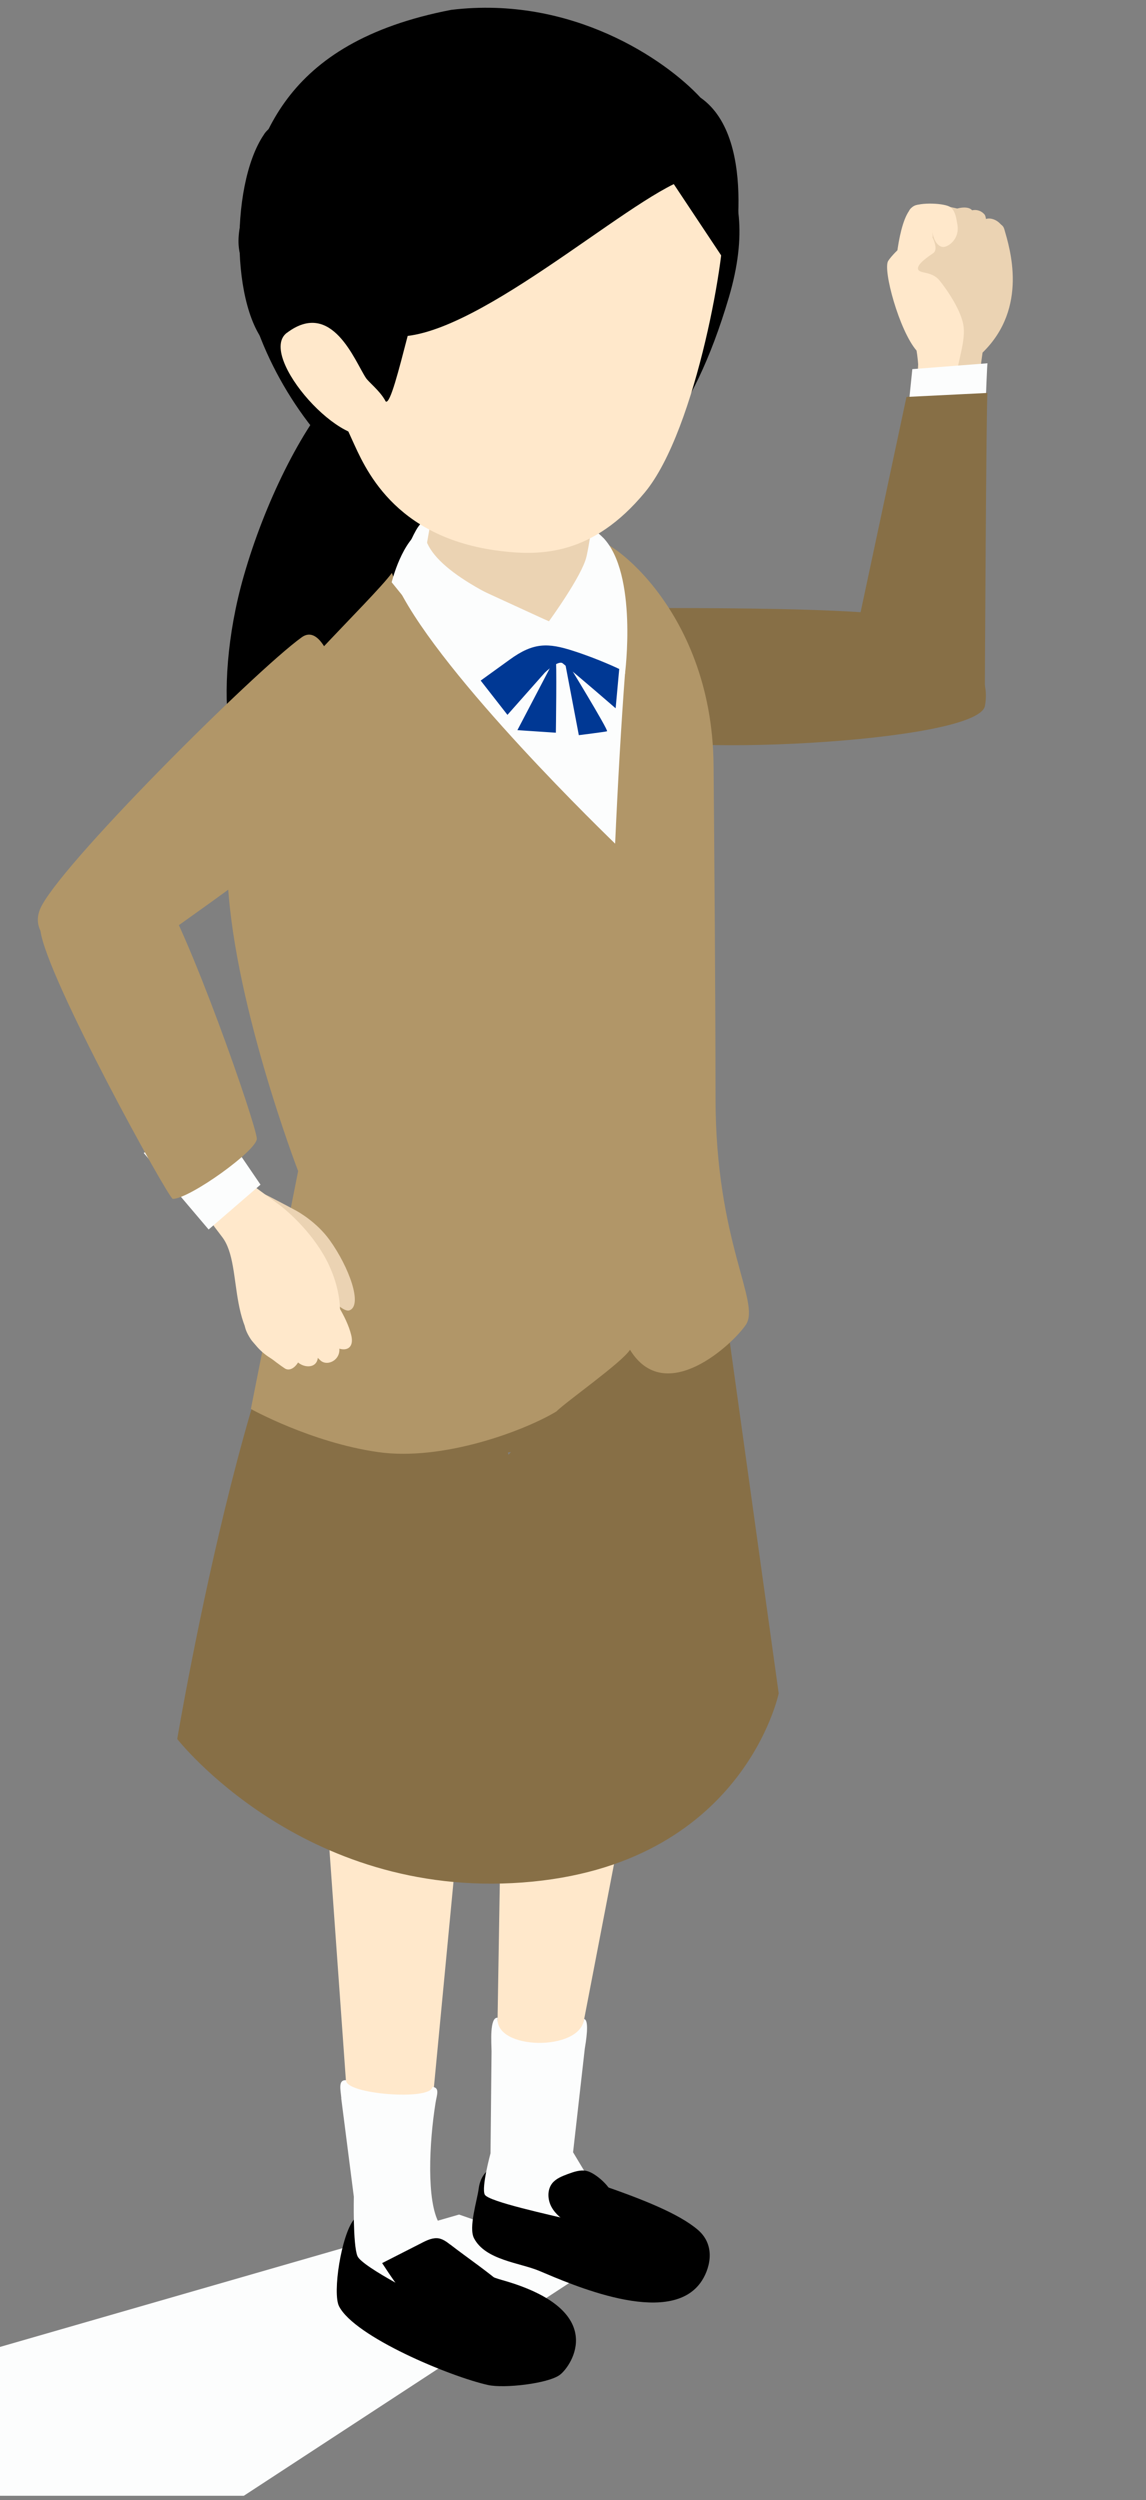
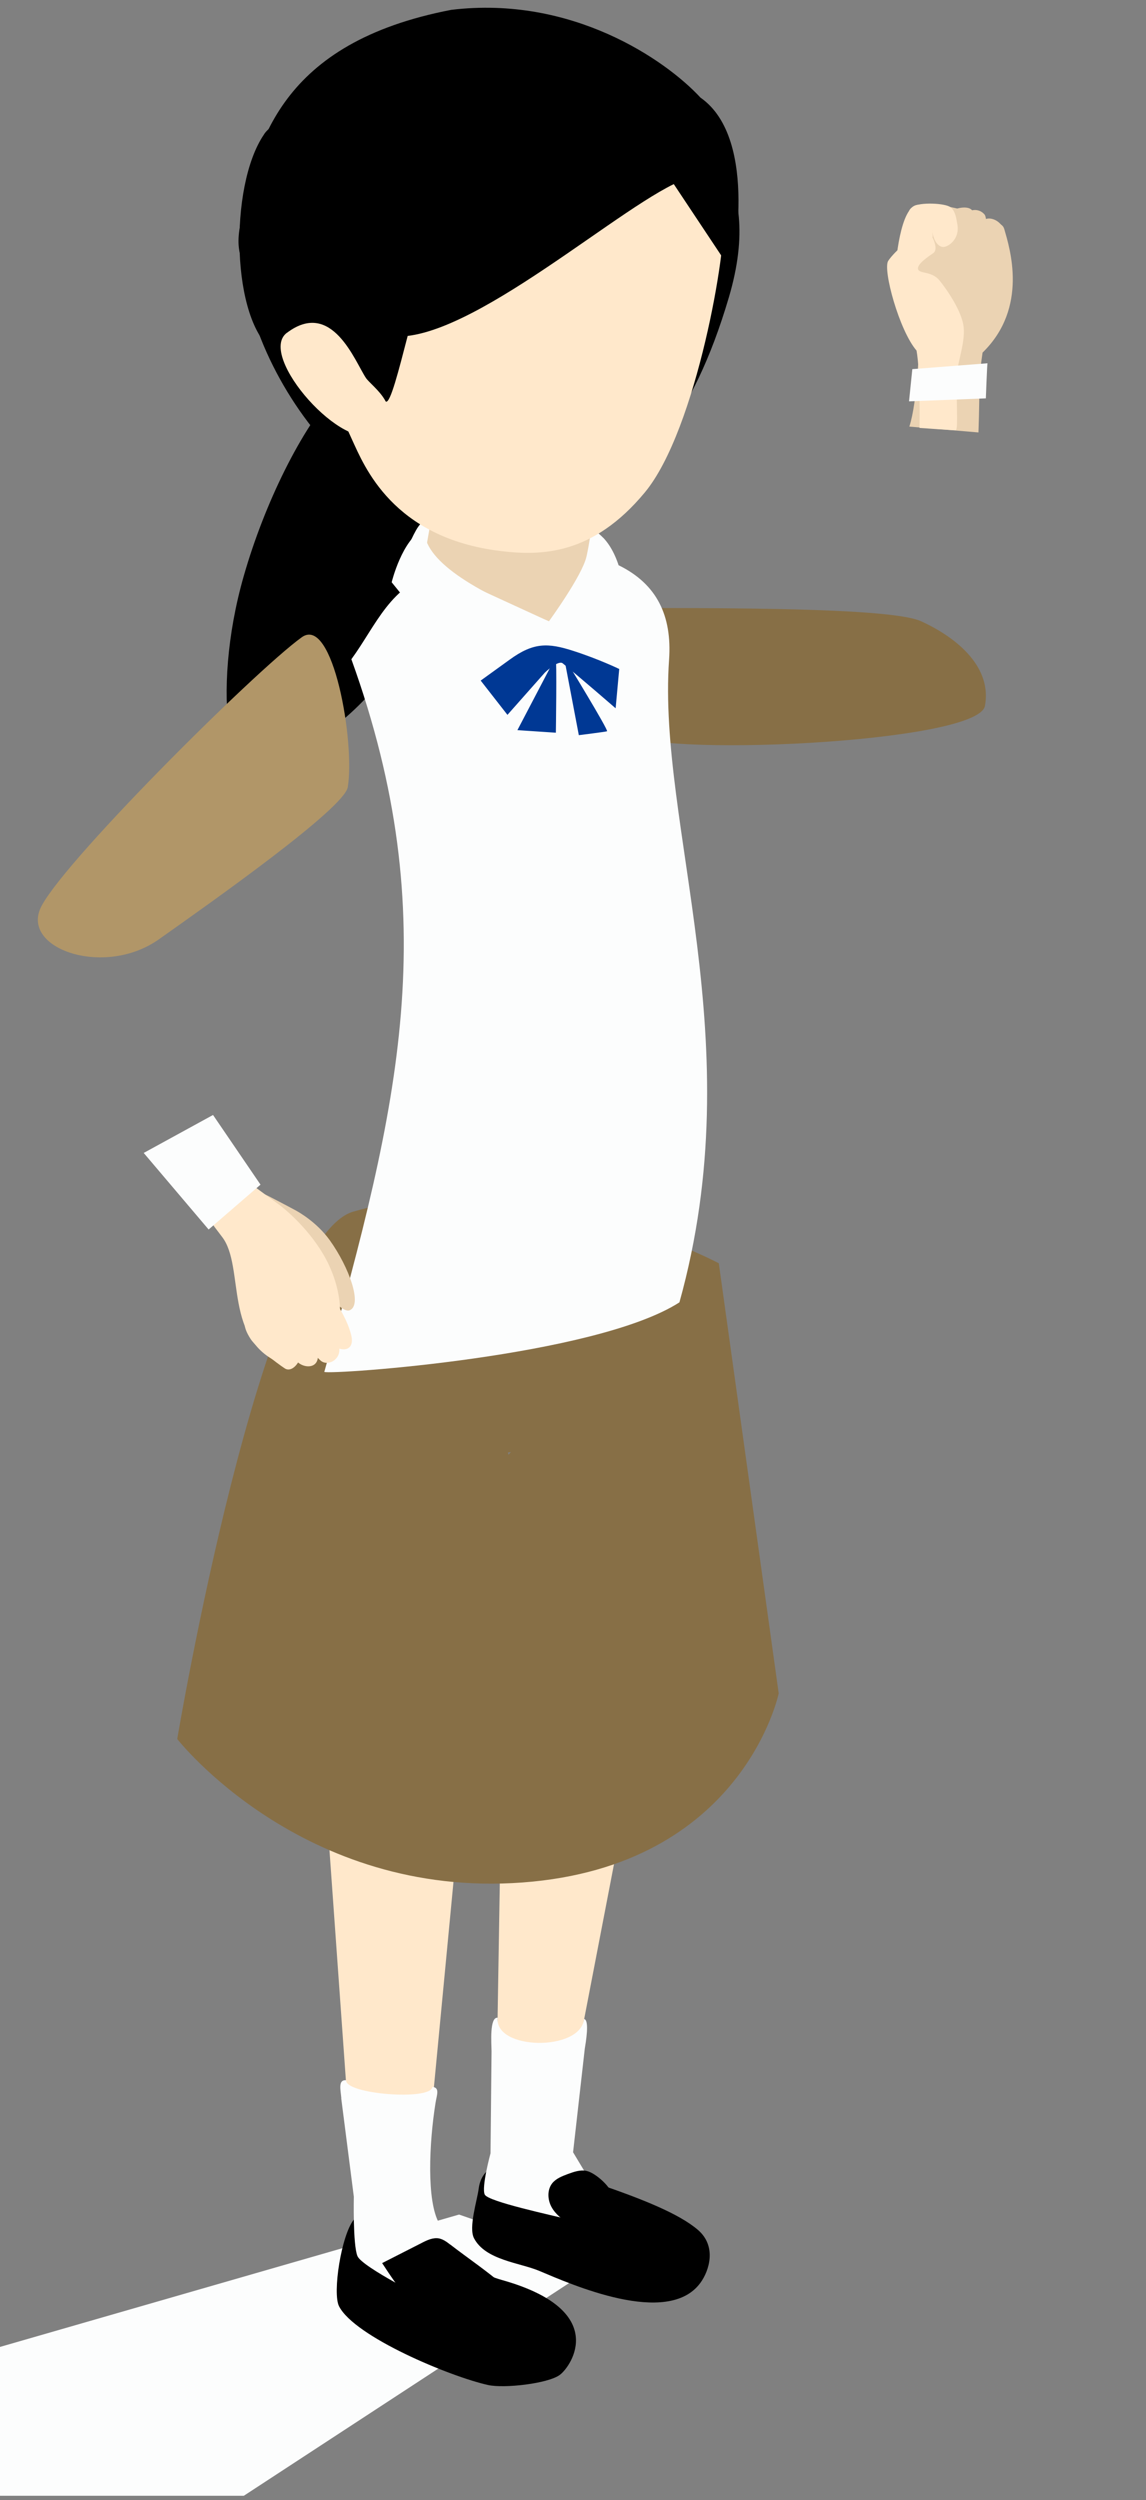
<svg xmlns="http://www.w3.org/2000/svg" width="150" height="327" viewBox="0 0 150 327" fill="none">
  <rect x="0" y="0" width="150" height="327" fill="#808080" stroke="none" />
  <g clip-path="url(#clip0_796_3731)">
    <g style="mix-blend-mode:multiply">
      <path d="M78.474 296.027L60.085 289.664L-49.941 321.369L-1.069 348L78.487 296.013L78.474 296.027Z" fill="#FCFDFD" />
    </g>
    <path d="M76.917 79.45C74.622 79.302 79.253 92.47 81.884 95.799C84.501 99.128 127.991 97.262 128.917 92.336C129.843 87.409 125.548 83.544 120.568 81.262C115.602 78.98 81.508 79.732 76.917 79.436V79.45Z" fill="#876F46" />
    <path d="M120.299 44.966C120.299 44.966 118.272 41.342 118.017 37.477C117.776 33.946 119.292 30.188 119.44 29.919C119.615 29.611 119.735 27.973 120.943 27.007C121.749 26.362 123.829 27.007 124.608 27.128C126.366 27.436 127.749 28.362 128.755 28.819C129.95 29.356 131.145 28.899 131.453 29.973C132.138 32.376 134.675 40.215 128.608 46.121C128.044 49.879 128.286 50.376 128.071 56.564L119.024 55.799C120.098 52.537 120.312 44.953 120.312 44.953L120.299 44.966Z" fill="#EBD3B3" />
    <path d="M128.594 29.436C128.379 29.92 128.473 31.195 128.379 31.597C128.272 32 128.272 33.342 128.876 33.383C129.467 33.423 130.353 32.336 130.353 32.336C130.353 32.336 131.695 30.779 130.889 29.678C130.084 28.577 128.97 28.604 128.608 29.436H128.594Z" fill="#EBD3B3" />
    <path d="M128.554 29.101C128.339 29.584 128.823 30.43 128.823 30.43C128.823 30.43 129.467 31.463 130.138 31.436C130.916 31.396 131.695 30.255 131.265 29.678C130.997 29.302 130.635 28.953 130.259 28.779C129.521 28.43 128.796 28.55 128.554 29.101Z" fill="#EBD3B3" />
    <path d="M126.058 32.322C126.246 31.772 126.394 31.664 126.528 31.101C126.528 31.06 126.555 31.007 126.595 30.993C126.636 30.98 126.676 30.98 126.716 30.993C127.293 31.06 128.985 31.047 128.904 31.262C128.77 31.664 127.83 33.02 127.495 33.315C126.944 33.785 126.367 33.651 126.139 33.476C125.897 33.302 125.978 32.617 126.072 32.322H126.058Z" fill="#EBD3B3" />
    <path d="M126.757 29.745C126.77 29.221 126.166 28.671 126.394 28.174C126.77 27.329 128.126 27.181 128.864 28.054C129.092 28.322 129.106 29.235 129.133 29.57C129.24 31.087 128.837 31.409 128.461 31.946C128.086 32.497 126.622 32.55 126.542 31.691C126.435 30.564 126.77 29.745 126.77 29.745H126.757Z" fill="#EBD3B3" />
    <path d="M120.232 26.792C117.735 26.725 117.212 35.06 117.212 35.06C119.682 35.946 122.084 30.926 122.084 30.926L121.856 27.745C121.856 27.745 122.715 26.859 120.232 26.792Z" fill="#FFE8CB" />
    <path d="M126.635 30.456C126.554 30.711 125.695 31.959 125.427 32.08C125.172 32.201 124.474 32.134 124.286 31.772C124.098 31.409 124.34 30.684 124.366 30.496C124.514 29.664 124.648 28.08 124.984 27.423C125.051 27.275 127.011 26.738 127.36 27.731C127.709 28.725 126.729 30.147 126.621 30.456H126.635Z" fill="#EBD3B3" />
    <path d="M122.03 30.241C121.977 29.382 120.178 28.711 119.386 28.241C119.091 28.067 118.608 27.637 119.494 27.033C120.379 26.416 123.735 26.564 124.42 27.114C125.118 27.651 125.198 28.832 125.279 29.195C125.749 31.315 123.977 32.443 123.319 32.295C122.312 32.067 122.044 30.51 122.03 30.241Z" fill="#FFE8CB" />
    <path d="M123.225 43.691C120.393 43.007 116.916 36 117.748 35.141C118.353 34.51 119.185 34.094 119.91 33.584C121.171 32.685 120.044 30.376 122.084 31.691C124.124 33.007 123.561 34.712 123.386 36.403C123.279 37.423 120.178 36.524 119.95 37.785C119.748 38.873 126.071 44.376 123.238 43.691H123.225Z" fill="#EBD3B3" />
    <path d="M119.964 45.852C117.695 43.221 115.521 35.248 116.259 34.121C117.105 32.819 119.736 30.725 120.783 29.665C121.158 29.275 123.064 32.148 122.246 33.034C122.098 33.195 120.098 34.362 120.152 35.127C120.205 35.879 121.91 35.369 122.984 36.698C124.058 38.027 125.95 40.832 126.138 42.832C126.326 44.832 125.333 47.477 125.279 48.711C125.118 52.443 125.44 55.772 125.131 56.282C125.118 56.309 120.353 55.973 120.353 55.973C120.353 55.973 120.501 48.859 119.964 45.839V45.852Z" fill="#FFE8CB" />
    <path d="M129.038 52.107C129.038 52.107 129.199 47.732 129.253 47.517L119.414 48.282L118.984 52.497L129.038 52.107Z" fill="#FCFDFD" />
-     <path d="M110.917 88.174L128.904 90.658C128.904 90.658 129.091 52 129.253 51.396L118.649 51.919L110.917 88.174Z" fill="#876F46" />
    <path d="M54.958 54.913C61.817 88.269 42.273 95.409 35.32 101.195C30.139 105.503 27.481 90.792 31.898 75.369C37.361 56.255 51.173 36.456 54.971 54.913H54.958Z" fill="black" />
    <path d="M55.99 292.081C52.044 289.047 49.105 286.953 46.34 290.295C44.675 292.295 43.494 299.946 44.38 301.665C46.42 305.651 58.876 310.846 63.883 311.96C66.004 312.43 71.749 311.772 73.279 310.631C74.809 309.49 79.789 302.188 65.709 298.228C60.796 296.846 57.158 292.993 55.99 292.094V292.081Z" fill="black" />
    <path d="M42.863 238.335L45.655 277.436L56.286 278.335L59.977 239.651L42.863 238.335Z" fill="#FFE8CB" />
    <path d="M44.662 274.443L46.313 287.329C46.313 287.329 46.179 293.611 46.783 295.087C47.374 296.55 56.273 300.953 56.273 300.953L61.212 296.658C61.212 296.658 59.548 294.389 57.494 290.832C55.803 287.933 56.179 280.201 57.011 275.034C57.172 274.027 57.602 273.06 56.595 272.966C56.434 274.805 45.145 273.919 45.306 272.094C44.219 272 44.582 273.356 44.676 274.443H44.662Z" fill="#FCFDFD" />
    <path d="M58.917 293.584C58.487 293.248 58.031 292.913 57.494 292.792C56.702 292.631 55.91 293.007 55.185 293.383C53.467 294.255 51.736 295.141 50.018 296.013C51.078 297.624 52.138 299.248 53.44 300.671C54.742 302.094 56.3 303.329 58.111 303.987C59.924 304.644 62.004 304.685 63.736 303.826C65.132 303.141 67.749 300.524 66.098 299.087C63.843 297.114 61.293 295.409 58.93 293.584H58.917Z" fill="black" />
    <path d="M72.729 283.624C69.991 282.349 63.293 281.503 62.662 286.241C62.461 287.812 61.306 291.356 62.045 292.765C63.535 295.624 68.018 295.96 70.555 297.02C74.675 298.752 87.4 304.429 91.669 298.604C92.837 297.02 93.843 293.825 91.36 291.678C88.877 289.543 84.058 287.637 78.434 285.705C75.816 284.805 73.615 284.027 72.743 283.611L72.729 283.624Z" fill="black" />
    <path d="M65.749 226.322L65.078 267.074L75.508 269.047L83.414 228.013L65.749 226.322Z" fill="#FFE8CB" />
    <path d="M64.339 268.322L64.205 281.651C64.205 281.651 62.983 286.134 63.453 287.06C63.937 287.986 72.178 289.731 74.54 290.335C76.903 290.94 78.366 287.101 78.366 287.101L75.01 281.517L76.54 267.986C76.661 267.235 77.198 264.174 76.447 264.094C75.99 268.362 64.688 268.188 65.144 263.919C64.057 263.799 64.326 267.221 64.339 268.322Z" fill="#FCFDFD" />
    <path d="M76.742 283.946C75.924 283.785 75.105 284.08 74.326 284.362C73.574 284.644 72.769 284.953 72.272 285.584C71.601 286.443 71.668 287.731 72.192 288.684C72.715 289.637 73.628 290.335 74.554 290.912C75.427 291.449 76.433 291.946 77.454 291.758C79.158 291.449 80.474 289.074 80.272 287.423C80.125 286.147 77.95 284.188 76.729 283.946H76.742Z" fill="black" />
    <path d="M23.199 227.463C23.199 227.463 39.535 248.376 68.407 246.228C97.266 244.081 101.924 221.49 101.924 221.49L94.085 165.235C94.085 165.235 68.89 151.879 46.233 158.483C34.206 161.987 23.199 227.463 23.199 227.463ZM66.555 190.269C66.528 190.175 66.514 190.081 66.488 189.987L66.877 189.933C66.769 190.04 66.662 190.148 66.568 190.269H66.555Z" fill="#876F46" />
    <path d="M45.991 86.228C49.253 81.772 51.132 76.376 57.306 74.873C64.957 73.007 73.038 70.94 81.024 73.96C85.964 76.403 87.977 80.51 87.575 86.295C86.044 108 98.447 136.201 88.93 170.349C77.883 177.436 43.508 179.825 42.447 179.45C52.179 144.685 58.273 120.255 45.991 86.228Z" fill="#FCFDFD" />
-     <path d="M31.615 97.665C35.091 91.168 48.702 78.47 51.293 74.94C55.051 85.369 76.541 106.497 80.514 110.349C80.876 102.269 81.319 94.591 81.803 88.161C82.313 81.302 76.85 72.121 77.615 70.725C78.366 69.316 93.225 78.966 93.4 100.121C93.494 111.342 93.642 128.819 93.655 143.597C93.655 162.483 99.601 170.309 97.628 173.275C95.964 175.772 87.091 184.094 82.46 176.55C81.4 178.215 74.232 183.235 72.809 184.631C68.581 187.168 57.95 191.141 49.481 189.933C40.729 188.685 32.837 184.295 32.837 184.295L39.024 153.181C39.024 153.181 30.152 130.134 29.749 113.799C29.508 104.269 31.185 99.745 31.615 97.665Z" fill="#B19668" />
    <path d="M78.943 70.322C83.507 75.074 81.802 88.161 81.802 88.161L71.762 83.06C71.762 83.06 58.474 83.597 54.863 78.698C54.125 77.691 50.97 75.651 54.447 69.369C57.923 63.087 74.366 65.584 78.93 70.322H78.943Z" fill="#FCFDFD" />
    <path d="M76.769 72.779C76.232 75.262 71.843 81.275 71.843 81.275L55.413 73.732L58.259 57.53L77.306 62.403C77.306 62.403 78.259 65.879 76.769 72.792V72.779Z" fill="#EBD3B3" />
    <path d="M61.198 11.919C61.198 11.919 105.05 6.242 95.4 38.899C85.749 71.557 68.957 64.55 60.111 66.376C45.333 69.423 26.756 40.765 32.863 26.134C36.769 16.792 61.198 11.919 61.198 11.919Z" fill="black" />
    <path d="M84.406 64.403C91.212 56.188 95.252 32.04 94.675 28.242C90.728 2.349 62.943 0.295 49.789 7.946C41.212 12.94 38.152 18.631 38.554 31.141C38.809 39.248 41.883 48.43 46.084 57.517C47.655 60.899 51.346 70.376 65.574 72.081C70.823 72.712 77.601 72.618 84.406 64.403Z" fill="#FFE8CB" />
    <path d="M34.567 17.557C39.225 10.778 59.976 27.235 57.359 31.544C54.742 35.852 51.681 52.966 50.513 52.537C49.346 52.107 47.184 50.322 44.782 49.047C41.131 47.114 37.225 46.886 35.909 46C30.245 42.188 29.909 24.349 34.567 17.57V17.557Z" fill="black" />
    <path d="M31.373 29.745C33.333 18.51 36.823 5.571 59.064 1.289C74.822 -0.617 87.091 7.799 91.681 12.765C99.561 18.255 95.735 35.423 95.735 35.423L88.192 24.081C78.943 28.604 58.178 47.289 49.48 43.517C37.373 38.255 29.99 37.718 31.386 29.745H31.373Z" fill="black" />
    <path d="M37.547 43.53C33.56 46.537 45.224 59.584 49.238 56.55C53.251 53.517 48.661 50.577 47.896 49.436C46.446 47.262 43.453 39.087 37.56 43.53H37.547Z" fill="#FFE8CB" />
    <path d="M55.521 69.181C55.413 73.208 61.682 77.195 71.843 81.262L71.762 83.047L63.105 90.765L51.266 76.161C51.266 76.161 52.635 70.51 55.507 69.168L55.521 69.181Z" fill="#FCFDFD" />
    <path d="M66.729 86.269C69.816 84.027 71.709 84.054 75.091 85.154C78.42 86.228 81.051 87.504 81.051 87.504L80.581 92.644C80.581 92.644 75.749 88.457 73.655 86.765C73.065 86.295 71.32 87.973 71.32 87.973L66.42 93.504L62.917 89.02C62.917 89.02 65.736 86.98 66.729 86.269Z" fill="#003894" />
    <path d="M73.83 85.987C74.005 86.242 79.709 95.571 79.454 95.651C79.199 95.732 75.763 96.161 75.763 96.161L73.83 86V85.987Z" fill="#003894" />
    <path d="M72.729 85.946C72.904 86.282 72.756 95.839 72.756 95.839L67.723 95.503L72.729 85.946Z" fill="#003894" />
    <path d="M29.118 157.356C29.091 156.577 29.628 155.893 30.38 155.705C32.742 155.101 33.038 155.302 38.608 158.269C39.091 158.524 41.467 159.866 43.158 162.215C45.695 165.745 47.507 170.752 45.736 171.396C44.34 171.906 39.628 165.517 38.863 164.685C36.85 162.483 35.548 165.45 32.783 164.483C29.655 163.396 29.226 160.349 29.132 157.369L29.118 157.356Z" fill="#EBD3B3" />
    <path d="M45.977 174.658C46.581 177.248 43.749 176.792 42.944 175.168C42.487 174.242 41.937 173.356 41.507 172.725C41.118 172.134 41.131 171.356 41.561 170.792C42.272 169.839 43.722 169.92 44.34 170.94C44.984 172.014 45.668 173.369 45.977 174.658Z" fill="#FFE8CB" />
    <path d="M43.602 174.618C45.763 177.262 43.118 178.967 41.977 177.973C40.944 177.06 39.226 174.899 38.581 173.53C37.937 172.161 37.696 170.658 39.105 170.014C40.514 169.383 42.353 173.101 43.588 174.618H43.602Z" fill="#FFE8CB" />
    <path d="M41.52 176.711C42.111 179.168 39.614 179.114 38.715 177.893C37.896 176.792 35.977 175.758 35.695 174.564C35.212 172.564 35.802 170.953 37.99 171.96C37.95 172.309 40.929 174.242 41.52 176.698V176.711Z" fill="#FFE8CB" />
    <path d="M39.01 174.819C40.392 176.926 38.527 179.825 37.265 178.98C36.124 178.228 33.493 176.188 32.822 175.168C31.695 173.45 31.52 171.96 33.923 172.148C34.003 172.483 37.627 172.698 39.01 174.805V174.819Z" fill="#FFE8CB" />
    <path d="M31.453 153.906C30.407 153.195 25.722 146.43 25.601 147.705C25.44 149.423 19.118 148.913 29.078 161.799C32.098 165.718 29.131 175.557 37.105 178.456C38.326 178.899 40.782 176.752 43.829 174.295C44.568 173.705 45.158 169.987 43.051 165.463C41.252 161.584 37.749 158.416 36.232 157.356C35.225 156.644 33.199 155.087 31.453 153.906Z" fill="#FFE8CB" />
    <path d="M34.098 154.953L27.883 145.839L18.81 150.805L27.306 160.819L34.098 154.953Z" fill="#FCFDFD" />
-     <path d="M33.614 148.94C33.547 147.101 24.675 121.611 20.567 115.584C16.46 109.557 4.46 115.101 5.292 121.718C6.057 127.825 22.084 156.832 22.621 156.819C24.89 156.765 33.668 150.443 33.614 148.94Z" fill="#B19668" />
    <path d="M5.199 119.02C7.199 113.785 33.293 87.812 39.494 83.356C43.601 80.403 46.487 97.114 45.521 102.953C45.064 105.745 27.736 117.96 20.783 122.872C13.816 127.785 3.199 124.268 5.199 119.033V119.02Z" fill="#B19668" />
  </g>
  <defs>
    <clipPath id="clip0_796_3731">
      <rect width="150" height="325.549" fill="white" transform="matrix(-1 0 0 1 150 0.898)" />
    </clipPath>
  </defs>
</svg>